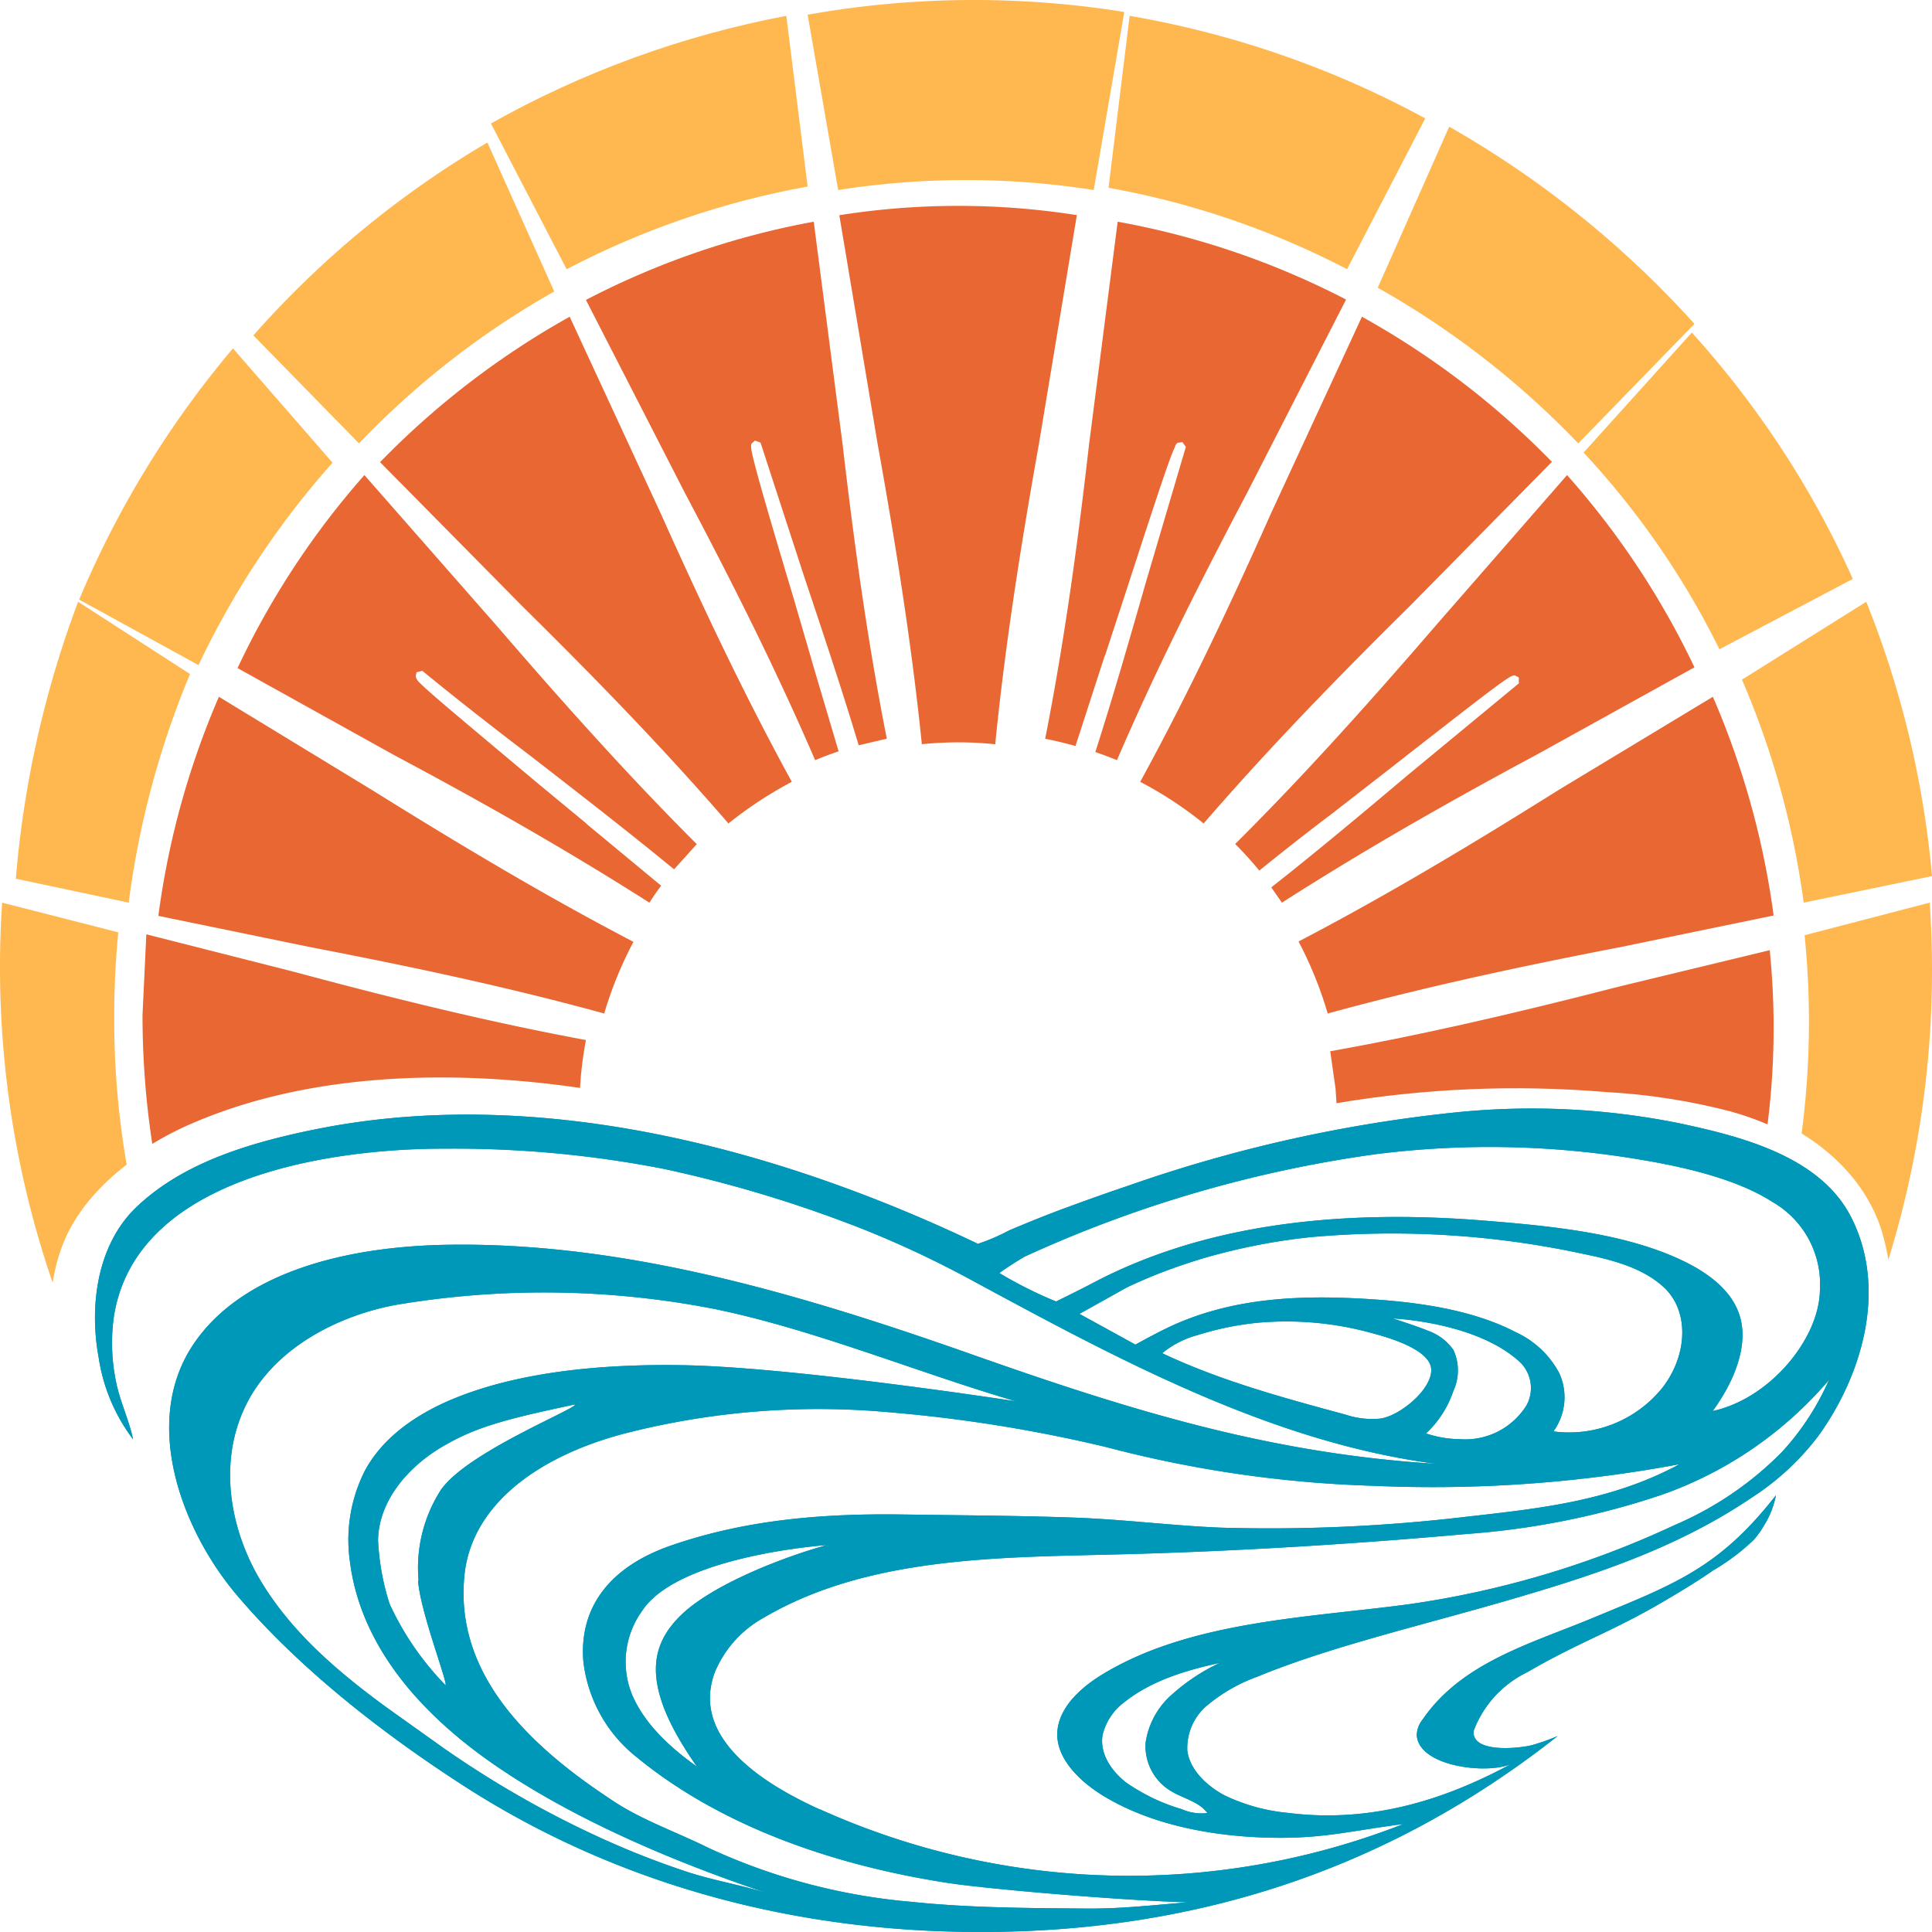
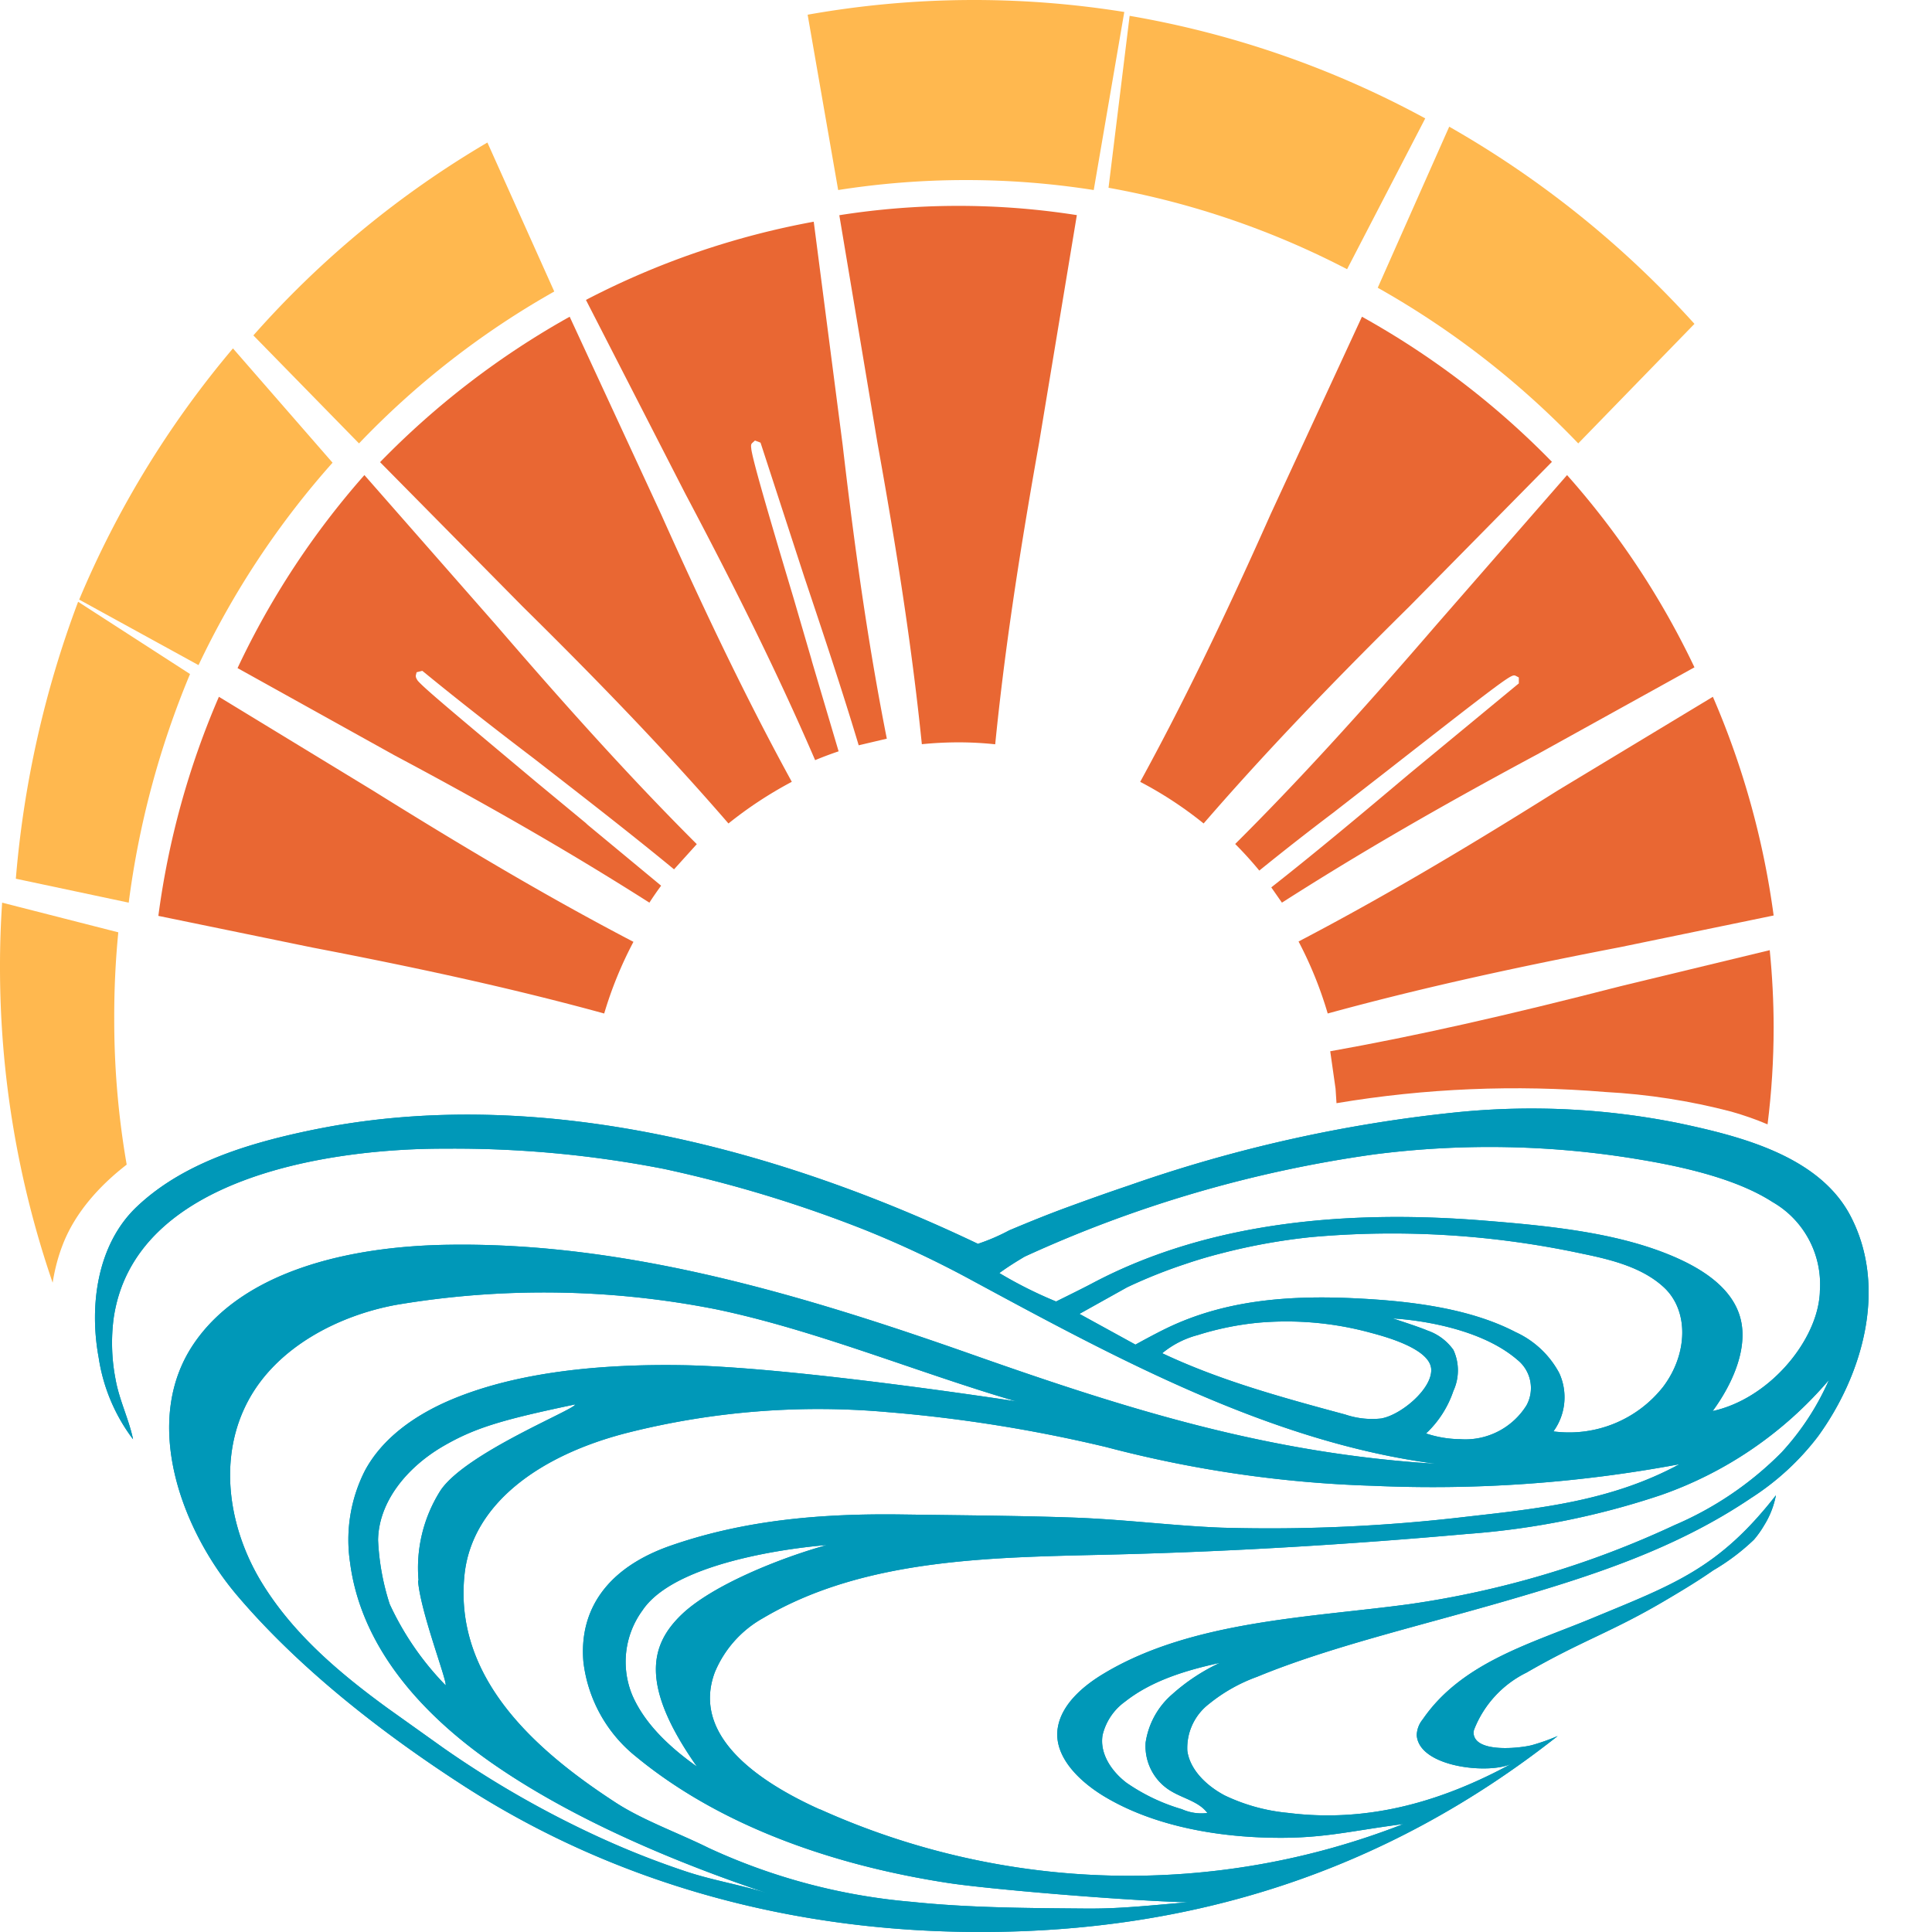
<svg xmlns="http://www.w3.org/2000/svg" xmlns:xlink="http://www.w3.org/1999/xlink" width="122" height="122">
  <style>.B{fill:#ffb84f}.C{fill:#e96733}</style>
  <g fill-rule="evenodd">
    <use xlink:href="#B" fill="#0098b8" />
-     <path d="M117.849 38A60.97 60.97 0 0 1 122 55.323L113.897 57c-.651-4.856-1.963-9.596-3.897-14.082L117.849 38zm-11.014-17c4.196 4.645 7.626 9.893 10.165 15.557L108.577 41c-2.229-4.518-5.118-8.702-8.577-12.422L106.835 21z" class="B" />
    <path d="M108.163 44c1.907 4.404 3.198 9.052 3.837 13.81l-9.721 2.006c-7.447 1.436-13.15 2.735-18.438 4.183A24.71 24.71 0 0 0 82 59.453c4.88-2.553 9.955-5.508 16.397-9.555L108.163 44zm-9.208-14c3.239 3.642 5.948 7.729 8.045 12.139l-9.923 5.494C90.467 51.179 85.499 54.092 80.95 57l-.673-.965c2.887-2.268 5.862-4.766 8.736-7.187l6.769-5.59.127-.102v-.377l-.184-.096c-.076-.038-.133-.064-.349.051-.584.326-2.233 1.604-7.835 5.98l-3.172 2.466-.121.096a174.78 174.78 0 0 0-4.727 3.699 23.67 23.67 0 0 0-1.523-1.68c3.851-3.833 7.772-8.114 12.689-13.819L98.955 30z" class="C" />
    <path d="M91.514 8A62.51 62.51 0 0 1 107 20.451L99.661 28c-3.716-3.884-7.983-7.197-12.661-9.83L91.514 8z" class="B" />
    <path d="M98 29.164l-9.007 9.138c-5.39 5.322-9.409 9.564-12.987 13.698A24.18 24.18 0 0 0 72 49.371c2.621-4.795 5.177-10.027 8.244-16.918L86.003 20c4.433 2.463 8.476 5.551 11.997 9.164z" class="C" />
    <path d="M90 7.476L85.064 17A52.9 52.9 0 0 0 70 11.857L71.333 1C77.871 2.123 84.177 4.31 90 7.476z" class="B" />
-     <path d="M85 18.915l-6.263 12.231C75.225 37.796 72.684 43.009 70.533 48c-.441-.177-.9-.348-1.366-.513 1.111-3.458 2.171-7.151 3.192-10.717l2.477-8.392.045-.158-.217-.304-.204.032c-.083 0-.147 0-.262.234v.038c-.3.589-.951 2.534-3.154 9.317l-1.245 3.8-.064.152-1.82 5.618A26.22 26.22 0 0 0 66 46.651c1.047-5.333 1.915-11.072 2.764-18.539L70.578 14c5.029.909 9.891 2.566 14.422 4.915z" class="C" />
    <path d="M70.994.763L69.066 12a52.01 52.01 0 0 0-16.138 0L51 .929C57.613-.249 64.368-.307 71 .757l-.006.007z" class="B" />
    <path d="M68 13.584l-2.388 14.403C64.259 35.571 63.399 41.448 62.844 47c-.771-.082-1.545-.123-2.319-.123a23.54 23.54 0 0 0-2.313.117c-.567-5.546-1.434-11.429-2.799-18.994L53 13.59a48.22 48.22 0 0 1 15-.006zM56 46.645l-1.776.418c-1.044-3.483-2.26-7.118-3.437-10.633l-2.712-8.327-.051-.152-.35-.133-.153.139c-.064.057-.115.101-.083.342s0 0 0 .032c.089.633.637 2.647 2.673 9.436l1.127 3.863.038.146 1.68 5.668a23.02 23.02 0 0 0-1.483.557c-2.151-4.99-4.691-10.202-8.205-16.839L37 18.939A51.05 51.05 0 0 1 51.385 14l1.827 14.103c.866 7.466 1.731 13.21 2.788 18.542z" class="C" />
-     <path d="M49.653 1L51 11.778c-5.311.962-10.443 2.723-15.219 5.222L31 7.797C36.803 4.535 43.104 2.239 49.653 1z" class="B" />
    <path d="M50 49.369A25.38 25.38 0 0 0 46 52c-3.573-4.131-7.592-8.37-12.987-13.69L24 29.184A52.22 52.22 0 0 1 35.973 20l5.763 12.45c3.089 6.89 5.641 12.127 8.264 16.919zm-6 3.936l-1.436 1.591c-2.835-2.335-5.904-4.708-8.859-7.005-2.531-1.924-4.866-3.753-6.91-5.427l-.127-.103-.361.09-.051.205c0 .083 0 .148.127.334.443.5 2.038 1.835 7.505 6.415l3.101 2.566.114.109 4.645 3.849a19.56 19.56 0 0 0-.74 1.071c-4.55-2.893-9.536-5.812-16.104-9.308L15 42.188A51.55 51.55 0 0 1 23.011 30l8.34 9.5c4.891 5.677 8.808 9.969 12.649 13.805zm-4 6.17A24.59 24.59 0 0 0 38.153 64c-5.287-1.452-11.015-2.741-18.434-4.167L10 57.835A51.91 51.91 0 0 1 13.823 44l9.719 5.918c6.492 4.049 11.572 7.005 16.458 9.557z" class="C" />
    <path d="M30.778 9L35 18.408c-4.559 2.571-8.713 5.804-12.33 9.592L16 21.18A60.77 60.77 0 0 1 30.778 9zM21 29.218c-3.411 3.829-6.262 8.134-8.464 12.782L5 37.864A61.28 61.28 0 0 1 14.711 22L21 29.218zm-9 13.345A55.95 55.95 0 0 0 8.128 57L1 55.488C1.497 49.487 2.821 43.595 4.933 38L12 42.563z" class="B" />
    <path d="M84.396 69.663l-.059-.911L84 66.384c5.377-.959 11.065-2.237 18.36-4.116L111.754 60c.162 1.629.246 3.27.246 4.874.001 2.049-.128 4.094-.384 6.126-.747-.317-1.511-.583-2.277-.8l-.016-.005c-2.61-.683-5.27-1.096-7.953-1.239-5.665-.471-11.372-.233-16.974.707z" class="C" />
-     <path d="M113.209 74.965c1.193.927 2.161 2.118 2.669 3.623.848 2.822.653 5.85-.54 8.514l.828.397-.731 1.502c.075-1.076-.08-2.156-.453-3.163a9.58 9.58 0 0 0 .545-2.125c.467-2.851-.484-5.761-2.527-7.736l.209-1.011zm.557-3.389c.546-4.146.611-8.349.188-12.52L121.853 57c.098 1.398.147 2.802.147 4.225a61.85 61.85 0 0 1-2.756 18.325c-.108-.643-.256-1.28-.447-1.908l-.006-.02c-.88-2.66-2.772-4.655-5.026-6.046z" class="B" />
-     <path d="M12.798 74.234A18.43 18.43 0 0 0 10.334 76l-.069-.304a17.08 17.08 0 0 1 2.533-1.462zm-3.181-1.999A53.38 53.38 0 0 1 9 64.077L9.24 59l9.402 2.387c7.291 1.96 12.977 3.288 18.358 4.288-.142.756-.253 1.539-.324 2.341l-.049.683c-8.185-1.189-17.132-.958-24.541 2.258-.813.351-1.65.779-2.47 1.278z" class="C" />
    <path d="M3.325 81A61.28 61.28 0 0 1 0 61.006 59.31 59.31 0 0 1 .135 57l7.335 1.874a54.37 54.37 0 0 0-.256 5.455A53.29 53.29 0 0 0 8 73.542c-1.748 1.352-3.248 3.045-4.016 5.001-.306.77-.523 1.596-.659 2.456z" class="B" />
    <use xlink:href="#B" fill="#0098b8" />
  </g>
  <defs>
    <path id="B" d="M96.365 105.637c3.591-2.079 5.461-2.582 8.995-4.693.964-.568 1.927-1.155 2.827-1.782.929-.542 1.792-1.192 2.57-1.937a6.18 6.18 0 0 0 .642-.904c.364-.581.616-1.225.745-1.898-3.611 4.622-6.425 5.616-11.565 7.746-3.855 1.607-8.262 2.789-10.742 6.41a1.63 1.63 0 0 0-.373 1.001c.148 2.053 4.709 2.492 6.046 1.762-4.195 2.285-8.898 3.802-14.173 3.137-1.388-.128-2.744-.502-4.003-1.104-1.214-.646-2.204-1.665-2.358-2.821a3.51 3.51 0 0 1 1.368-2.956 10.45 10.45 0 0 1 3.045-1.717c4.549-1.878 10.151-3.182 15.632-4.77s10.781-3.292 15.561-6.52c1.616-1.035 3.041-2.346 4.208-3.873 2.82-3.873 4.433-9.398 2.062-13.936-1.992-3.802-6.99-5.041-10.858-5.861-4.541-.911-9.191-1.148-13.8-.704a90.39 90.39 0 0 0-20.938 4.654c-1.285.432-2.57.891-3.855 1.362s-2.454.949-3.669 1.459c-.634.34-1.296.625-1.979.852-12.4-5.919-27.081-9.87-40.823-7.423-1.073.194-2.146.42-3.212.684-3.264.813-6.598 2.04-9.085 4.402s-3.013 6.21-2.403 9.515c.281 1.877 1.028 3.653 2.172 5.164-.251-1.233-.867-2.466-1.099-3.757a12.02 12.02 0 0 1-.128-3.873c1.285-8.966 13.762-10.741 20.958-10.722 4.627-.037 9.246.391 13.788 1.278 4.348.937 8.611 2.233 12.747 3.873a64.6 64.6 0 0 1 6.752 3.189c9.072 4.899 18.87 10.218 29.272 11.561-10.562-.646-19.416-3.415-29.284-6.894-10.588-3.731-21.748-7.101-33.03-6.939-6.502.084-13.055 1.73-16.126 6.229-3.373 4.938-.771 11.806 2.724 15.918 3.932 4.628 9.162 8.695 14.244 11.98 9.817 6.345 21.099 9.282 32.728 9.269 13.081 0 25.365-3.654 36.416-12.374-.527.227-1.067.419-1.619.574-.687.187-3.675.542-3.694-.794.005-.09.027-.177.064-.258a6.75 6.75 0 0 1 3.251-3.512zm-22.339 1.349c-.908.78-1.507 1.865-1.683 3.053-.08 1.166.464 2.292 1.426 2.95.077.052.154.103.238.148.745.439 1.722.646 2.236 1.349-.547.068-1.102-.014-1.606-.239-1.254-.365-2.441-.932-3.514-1.678-.996-.768-1.69-1.891-1.497-3.008.204-.849.706-1.597 1.413-2.104 1.709-1.349 3.9-1.995 5.994-2.453-1.094.509-2.107 1.177-3.007 1.982zM63.104 80.391c.508-.374 1.047-.71 1.6-1.039 7.004-3.215 14.436-5.389 22.063-6.455 5.64-.727 11.356-.608 16.962.355 3.18.536 6.168 1.336 8.204 2.653 1.979 1.133 3.143 3.313 2.988 5.596-.001.156-.012.31-.032.465-.328 2.905-3.245 6.371-6.74 7.139 1.214-1.659 2.088-3.666 1.844-5.409-.296-2.117-2.236-3.428-4.138-4.273-3.476-1.536-7.71-1.988-11.944-2.33-8.352-.691-17.347-.084-24.948 3.95-.591.316-2.274 1.143-2.274 1.143-1.236-.507-2.432-1.107-3.579-1.794h-.006zm5.05 2.582l3.02-1.685a32.32 32.32 0 0 1 3.643-1.459 29.6 29.6 0 0 1 2.332-.691c1.859-.482 3.751-.823 5.66-1.02 5.739-.514 11.522-.157 17.154 1.059 1.927.394 3.784.897 5.095 2.104 1.606 1.478 1.529 4.215-.032 6.287a7.56 7.56 0 0 1-6.932 2.821c.779-1.069.919-2.483.366-3.686-.61-1.14-1.577-2.047-2.75-2.582-3.02-1.575-6.932-1.988-10.28-2.143-4.343-.2-8.211.194-11.712 1.872-.835.4-2.017 1.059-2.017 1.059l-3.54-1.943-.006.006zm19.095 6.597a5.28 5.28 0 0 1-2.294-.245c-4.324-1.162-8.018-2.201-11.565-3.873.658-.542 1.425-.934 2.249-1.149 1.232-.389 2.5-.648 3.784-.775 2.413-.217 4.846.001 7.183.646 1.073.284 3.701 1.039 3.771 2.285s-1.902 2.879-3.122 3.105l-.006.006zm2.795.955c.792-.74 1.389-1.668 1.735-2.698a3.09 3.09 0 0 0 0-2.582c-.402-.567-.971-.993-1.625-1.22-.642-.271-2.204-.768-2.204-.768s5.082.2 7.87 2.614a2.28 2.28 0 0 1 .578 2.866c-.893 1.439-2.512 2.266-4.195 2.143-.732-.008-1.458-.13-2.152-.361l-.006.006zm-65.572 17.338c-3.065-2.233-5.988-4.712-7.96-7.953-2.075-3.415-2.788-7.843-.829-11.477 1.818-3.376 5.692-5.364 9.329-6.035a56.08 56.08 0 0 1 20.161.271c6.245 1.291 12.708 3.976 18.838 5.777.109.032.334.071.334.071s-14.231-2.208-21.318-2.311c-5.005-.077-10.28.407-14.462 2.15-2.409 1.007-4.44 2.492-5.525 4.519-.902 1.778-1.23 3.796-.938 5.771.642 4.996 4.067 9.295 9.059 12.754 5.088 3.524 11.629 6.274 17.559 8.237-1.748-.581-3.604-.865-5.365-1.446-1.809-.6-3.584-1.296-5.32-2.085a63.13 63.13 0 0 1-10.042-5.732l-3.521-2.511zm1.927-8.056c.135 1.937 1.844 6.332 1.741 6.616-1.462-1.495-2.657-3.231-3.534-5.132-.423-1.306-.669-2.662-.732-4.034.032-2.356 1.728-4.519 4.041-5.893 2.03-1.188 3.701-1.691 8.404-2.679.077.284-6.881 3.04-8.494 5.422a9.11 9.11 0 0 0-1.394 5.7h-.032zm42.339 20.714c-3.707-.032-7.498-.039-11.179-.426a38.22 38.22 0 0 1-12.811-3.402c-1.927-.955-4.17-1.756-5.872-2.866-5.011-3.26-10.28-7.862-9.534-14.479.508-4.364 4.684-7.462 10.344-8.889 5.335-1.339 10.854-1.776 16.332-1.291 4.667.382 9.297 1.123 13.852 2.214a74.83 74.83 0 0 0 16.814 2.44 84.66 84.66 0 0 0 19.371-1.362c-4.292 2.324-8.821 2.795-13.396 3.311a105.78 105.78 0 0 1-15.522.697c-3.161-.123-6.187-.536-9.599-.646-3.212-.11-6.926-.136-10.582-.187-5.056-.071-9.881.342-14.514 1.937-4.112 1.401-5.879 4.086-5.602 7.365.278 2.363 1.478 4.52 3.334 5.997 5.416 4.46 12.631 6.881 19.666 7.965 2.48.387 11.07 1.117 15.182 1.226-2.069.161-4.15.407-6.251.394h-.032zm-24.729-8.966c-1.76-1.246-3.315-2.73-4.086-4.519a5.5 5.5 0 0 1 .642-5.338c2.313-3.479 11.616-4.131 11.642-4.131-2.904.801-7.26 2.537-9.194 4.415s-2.647 4.396.996 9.573zm7.761 2.705c-3.996-1.801-8.108-4.699-6.63-8.663.603-1.449 1.674-2.652 3.039-3.415 6.598-3.905 14.956-3.834 22.487-4.028 7.299-.187 14.777-.646 21.992-1.291a49.9 49.9 0 0 0 12.239-2.459c4.109-1.436 7.765-3.942 10.595-7.262a16.55 16.55 0 0 1-3 4.583c-1.936 1.951-4.229 3.507-6.752 4.583-5.307 2.481-10.949 4.162-16.743 4.99-6.219.846-13.711 1.033-19.274 4.37-1.356.807-2.698 1.975-2.93 3.453-.263 1.691 1.182 3.228 2.833 4.254 2.891 1.775 6.605 2.537 10.19 2.659s5.217-.387 8.802-.852c-11.899 4.659-25.174 4.326-36.827-.923h-.019z" />
  </defs>
</svg>